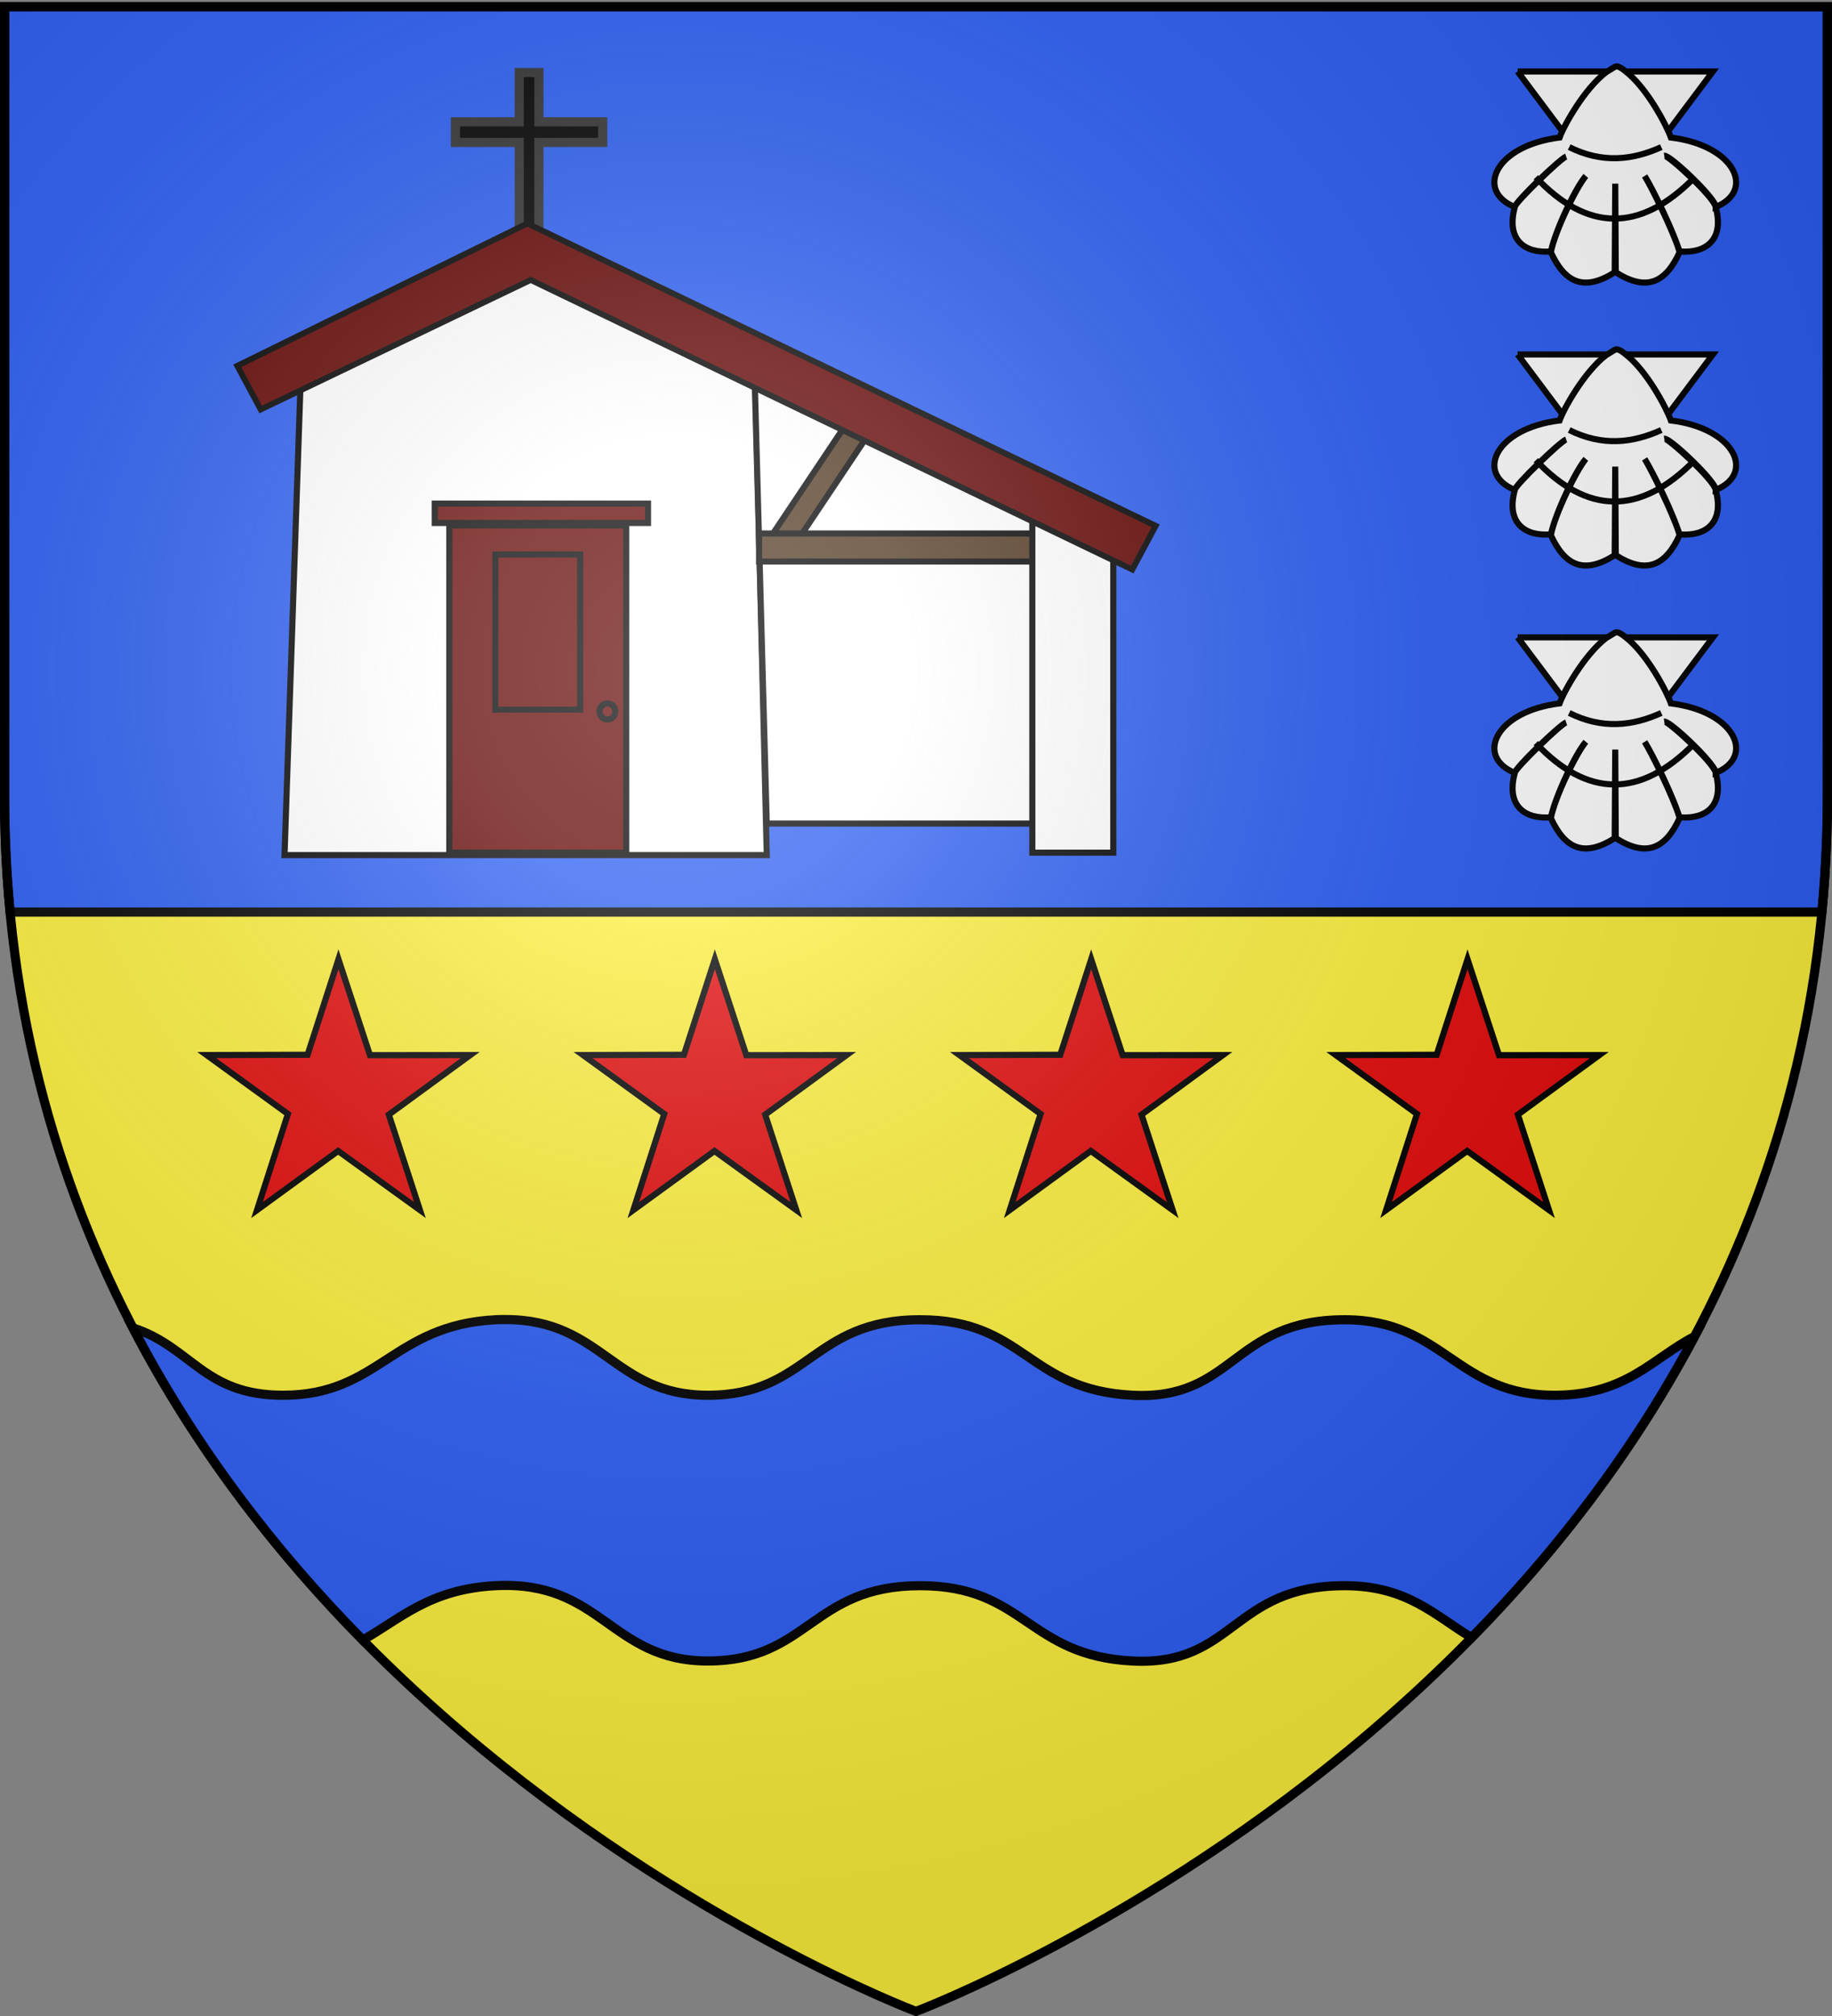
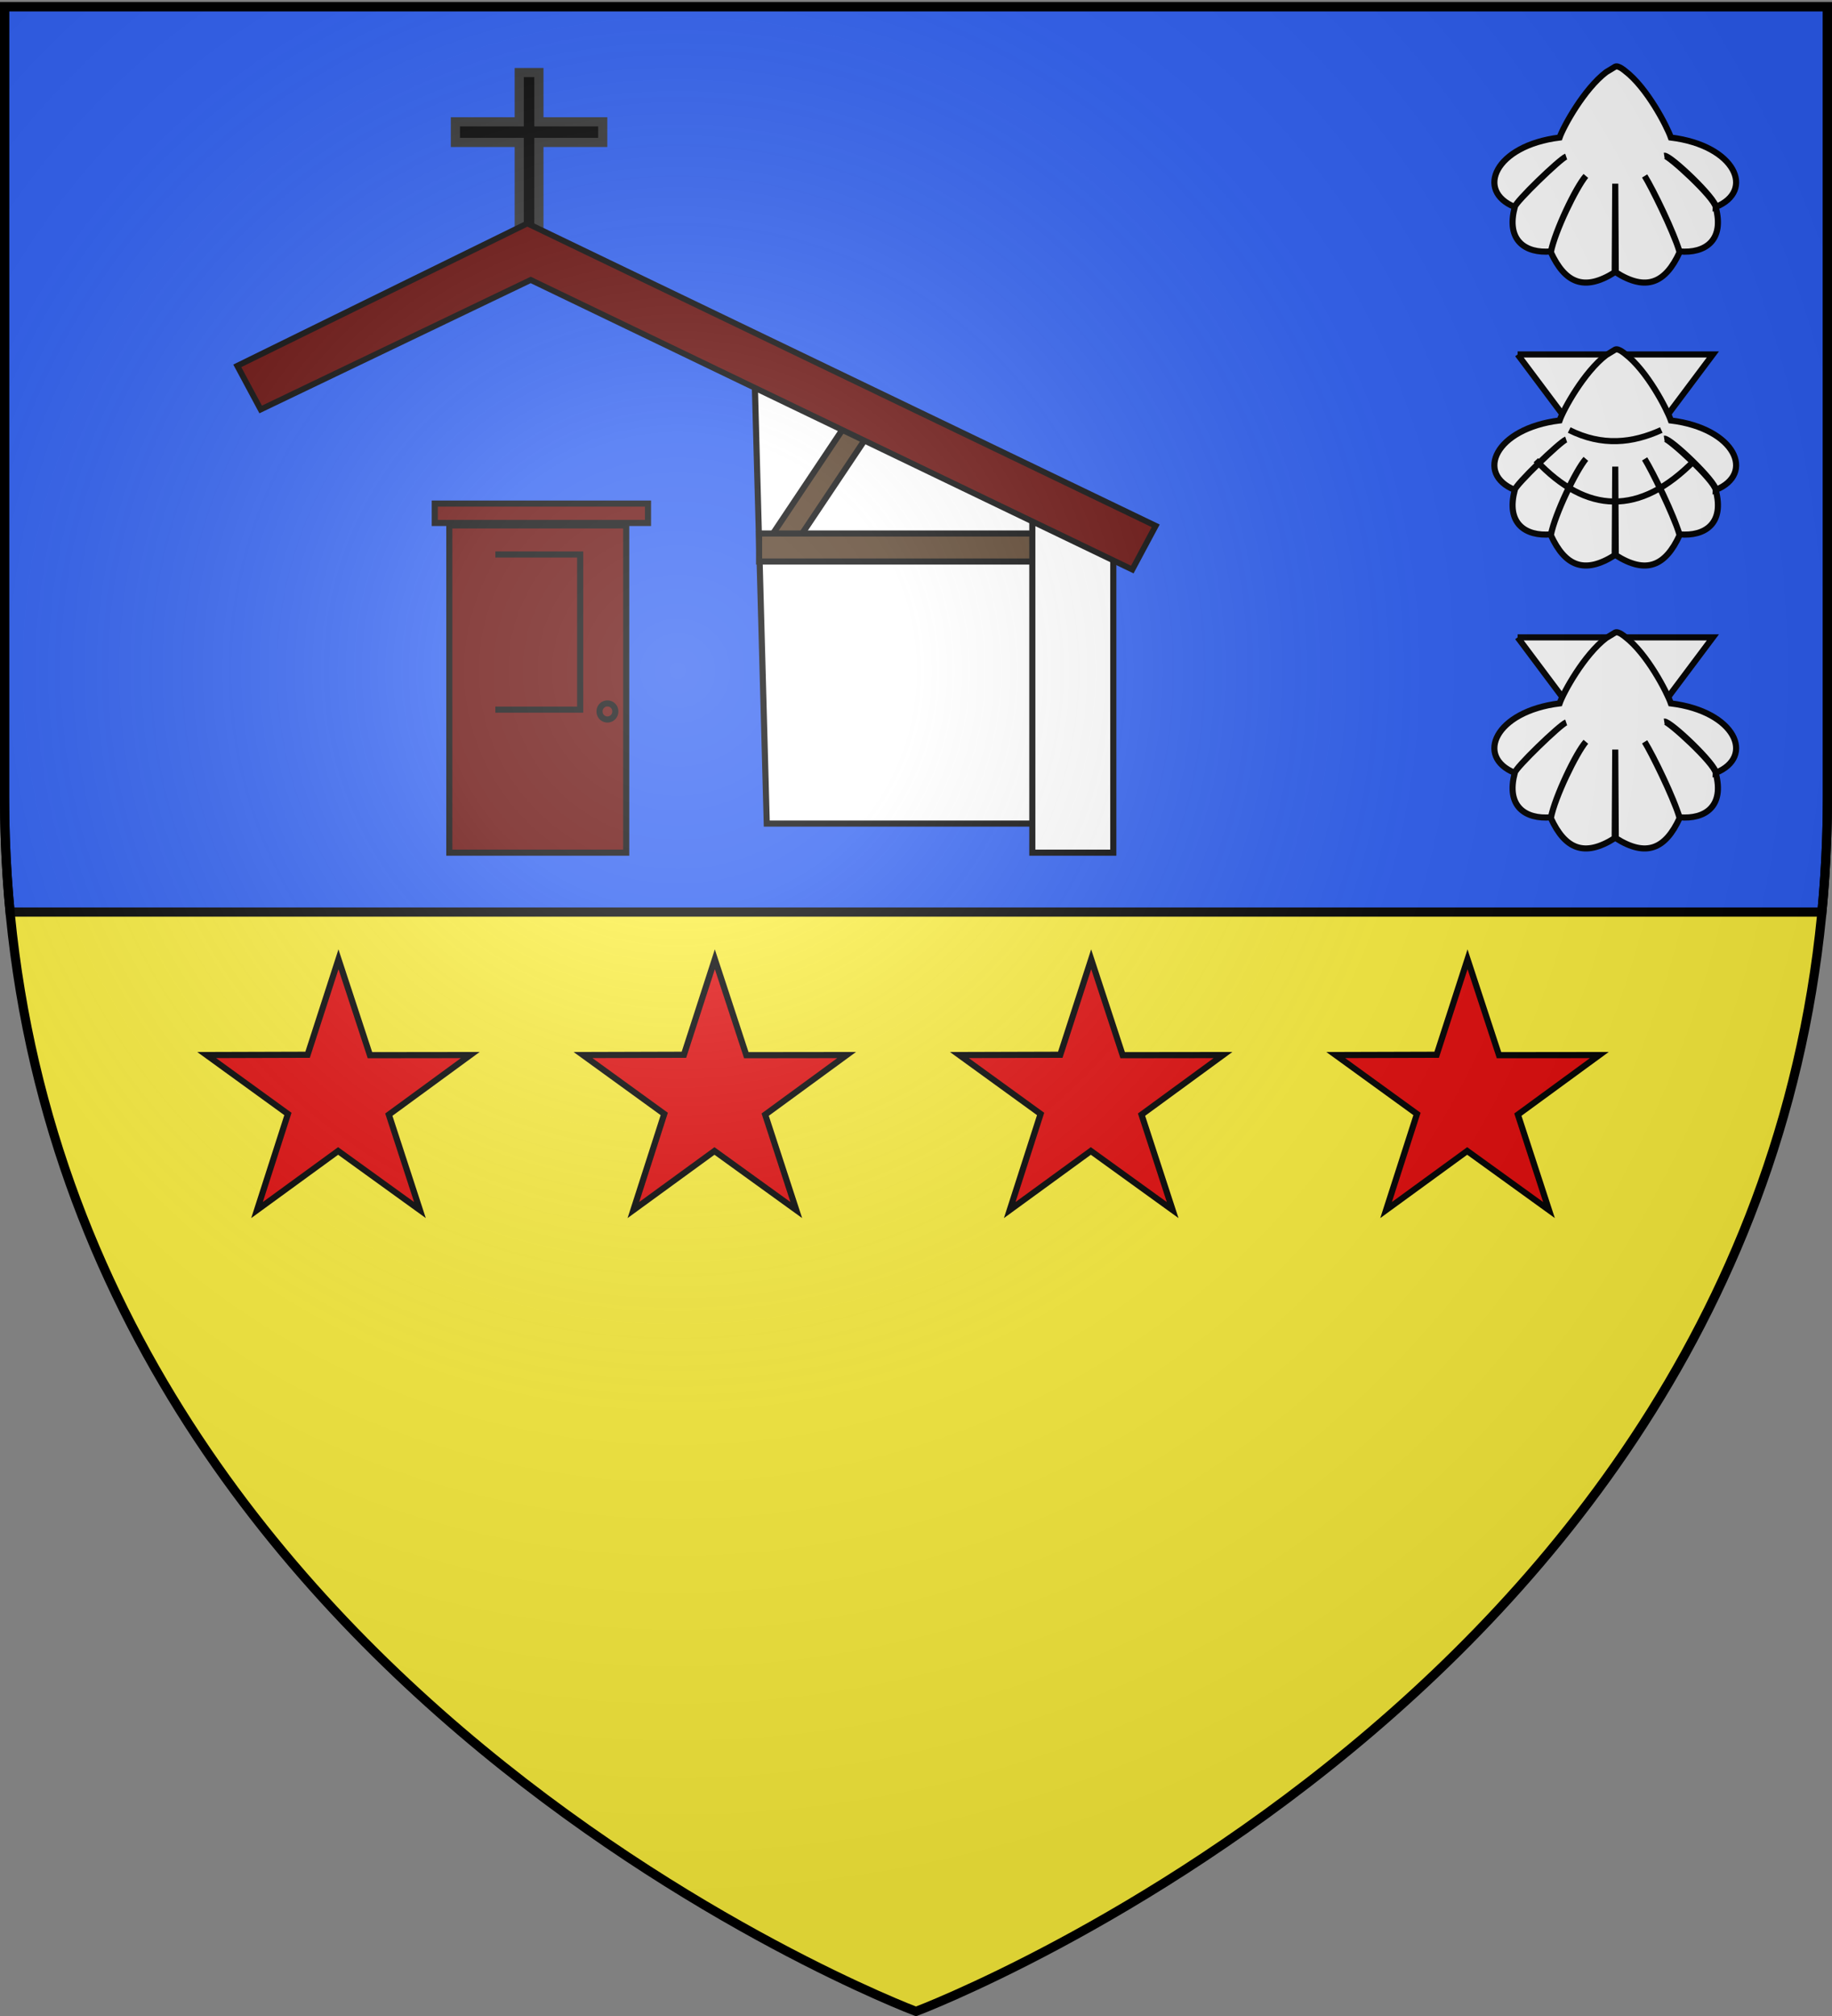
<svg xmlns="http://www.w3.org/2000/svg" xmlns:xlink="http://www.w3.org/1999/xlink" width="600" height="660" style="display:inline" version="1.0">
  <rect width="100%" height="100%" fill="#808080" stroke="none" />
  <desc>Flag of Canton of Valais (Wallis)</desc>
  <defs>
    <g id="c">
      <path id="b" d="M0 0v1h.5z" transform="rotate(18 3.157 -.5)" />
      <use xlink:href="#b" width="810" height="540" transform="scale(-1 1)" />
    </g>
    <g id="d">
      <use xlink:href="#c" width="810" height="540" transform="rotate(72)" />
      <use xlink:href="#c" width="810" height="540" transform="rotate(144)" />
    </g>
    <radialGradient xlink:href="#a" id="e" cx="221.445" cy="226.331" r="300" fx="221.445" fy="226.331" gradientTransform="matrix(1.353 0 0 1.349 -77.63 -85.747)" gradientUnits="userSpaceOnUse" />
    <linearGradient id="a">
      <stop offset="0" style="stop-color:white;stop-opacity:.314" />
      <stop offset=".19" style="stop-color:white;stop-opacity:.251" />
      <stop offset=".6" style="stop-color:#6b6b6b;stop-opacity:.125" />
      <stop offset="1" style="stop-color:black;stop-opacity:.125" />
    </linearGradient>
  </defs>
  <g style="display:inline">
    <path d="M300 658.5s298.5-112.32 298.5-397.772V2.176H1.5v258.552C1.5 546.18 300 658.5 300 658.5" style="fill:#fcef3c;fill-opacity:1;fill-rule:evenodd;stroke:none;stroke-width:1px;stroke-linecap:butt;stroke-linejoin:miter;stroke-opacity:1" />
    <path d="M1.5 2.188v258.53c0 12.977.635 25.61 1.813 37.876h593.375a396 396 0 0 0 1.812-37.875V2.188z" style="fill:#2b5df2;fill-opacity:1;fill-rule:evenodd;stroke:#000;stroke-width:3;stroke-linecap:butt;stroke-linejoin:miter;stroke-miterlimit:4;stroke-dasharray:none;stroke-opacity:1;display:inline" />
  </g>
  <g style="display:inline">
    <g style="stroke:#000;stroke-width:2.157;stroke-miterlimit:4;stroke-dasharray:none;stroke-opacity:1;display:inline">
      <g style="stroke:#000;stroke-width:4.27;stroke-miterlimit:4;stroke-dasharray:none;stroke-opacity:1">
-         <path d="m210.616 124.75 68.307 91.255 68.336-91.255H210.616z" style="fill:#fff;fill-opacity:1;fill-rule:evenodd;stroke:#000;stroke-width:4.27;stroke-linecap:butt;stroke-linejoin:miter;stroke-miterlimit:4;stroke-dasharray:none;stroke-opacity:1" transform="matrix(.468 0 0 .468 398.468 -34.974)" />
        <path d="M272.563 125.219c-15.366 11.694-29.83 37.842-32.563 45.719-45.389 5.631-59.01 37.373-31.437 48.562.653-3.537 32.284-34.076 35.978-35.224-4.404 1.629-36.045 32.033-35.885 35.286-6.33 23.265 7.295 32.616 25.281 31.063 2.902-14.41 17.519-45.172 24.41-52.795-6.737 8.182-21.648 38.577-24.472 53.357 9.937 21.524 23.263 27.56 44.688 14.032l.375-61.99.375 61.99c21.424 13.529 34.72 7.492 44.656-14.031-3.592-13.246-18.418-43.748-24.441-53.358 4.754 7.79 19.223 36.778 24.41 52.795 17.986 1.553 31.612-7.798 25.28-31.062-1.023-6.998-33.297-36.4-35.915-35.906 4.198-.46 36.344 30.2 36.01 35.843 27.572-11.189 13.95-42.931-31.438-48.562-2.734-7.877-16.64-34.859-32.007-46.553 0 0-4.642-4.098-6.93-3.041z" style="fill:#fff;fill-opacity:1;fill-rule:evenodd;stroke:#000;stroke-width:4.27;stroke-linecap:butt;stroke-linejoin:miter;stroke-miterlimit:4;stroke-dasharray:none;stroke-opacity:1" transform="matrix(.468 0 0 .468 398.468 -34.974)" />
-         <path d="M246.705 177.634c23.134 11.518 44.287 9.172 64.465 0M223.364 198.752c35.567 37.691 72.616 39.346 111.147 0" style="fill:none;fill-rule:evenodd;stroke:#000;stroke-width:4.27;stroke-linecap:butt;stroke-linejoin:miter;stroke-miterlimit:4;stroke-dasharray:none;stroke-opacity:1" transform="matrix(.468 0 0 .468 398.468 -34.974)" />
      </g>
      <g style="stroke:#000;stroke-width:4.27;stroke-miterlimit:4;stroke-dasharray:none;stroke-opacity:1">
        <path d="m210.616 124.75 68.307 91.255 68.336-91.255H210.616z" style="fill:#fff;fill-opacity:1;fill-rule:evenodd;stroke:#000;stroke-width:4.27;stroke-linecap:butt;stroke-linejoin:miter;stroke-miterlimit:4;stroke-dasharray:none;stroke-opacity:1" transform="matrix(.468 0 0 .468 398.468 57.652)" />
        <path d="M272.563 125.219c-15.366 11.694-29.83 37.842-32.563 45.719-45.389 5.631-59.01 37.373-31.437 48.562.653-3.537 32.284-34.076 35.978-35.224-4.404 1.629-36.045 32.033-35.885 35.286-6.33 23.265 7.295 32.616 25.281 31.063 2.902-14.41 17.519-45.172 24.41-52.795-6.737 8.182-21.648 38.577-24.472 53.357 9.937 21.524 23.263 27.56 44.688 14.032l.375-61.99.375 61.99c21.424 13.529 34.72 7.492 44.656-14.031-3.592-13.246-18.418-43.748-24.441-53.358 4.754 7.79 19.223 36.778 24.41 52.795 17.986 1.553 31.612-7.798 25.28-31.062-1.023-6.998-33.297-36.4-35.915-35.906 4.198-.46 36.344 30.2 36.01 35.843 27.572-11.189 13.95-42.931-31.438-48.562-2.734-7.877-16.64-34.859-32.007-46.553 0 0-4.642-4.098-6.93-3.041z" style="fill:#fff;fill-opacity:1;fill-rule:evenodd;stroke:#000;stroke-width:4.27;stroke-linecap:butt;stroke-linejoin:miter;stroke-miterlimit:4;stroke-dasharray:none;stroke-opacity:1" transform="matrix(.468 0 0 .468 398.468 57.652)" />
        <path d="M246.705 177.634c23.134 11.518 44.287 9.172 64.465 0M223.364 198.752c35.567 37.691 72.616 39.346 111.147 0" style="fill:none;fill-rule:evenodd;stroke:#000;stroke-width:4.27;stroke-linecap:butt;stroke-linejoin:miter;stroke-miterlimit:4;stroke-dasharray:none;stroke-opacity:1" transform="matrix(.468 0 0 .468 398.468 57.652)" />
      </g>
      <g style="stroke:#000;stroke-width:4.27;stroke-miterlimit:4;stroke-dasharray:none;stroke-opacity:1">
        <path d="m210.616 124.75 68.307 91.255 68.336-91.255H210.616z" style="fill:#fff;fill-opacity:1;fill-rule:evenodd;stroke:#000;stroke-width:4.27;stroke-linecap:butt;stroke-linejoin:miter;stroke-miterlimit:4;stroke-dasharray:none;stroke-opacity:1" transform="matrix(.468 0 0 .468 398.468 150.278)" />
        <path d="M272.563 125.219c-15.366 11.694-29.83 37.842-32.563 45.719-45.389 5.631-59.01 37.373-31.437 48.562.653-3.537 32.284-34.076 35.978-35.224-4.404 1.629-36.045 32.033-35.885 35.286-6.33 23.265 7.295 32.616 25.281 31.063 2.902-14.41 17.519-45.172 24.41-52.795-6.737 8.182-21.648 38.577-24.472 53.357 9.937 21.524 23.263 27.56 44.688 14.032l.375-61.99.375 61.99c21.424 13.529 34.72 7.492 44.656-14.031-3.592-13.246-18.418-43.748-24.441-53.358 4.754 7.79 19.223 36.778 24.41 52.795 17.986 1.553 31.612-7.798 25.28-31.062-1.023-6.998-33.297-36.4-35.915-35.906 4.198-.46 36.344 30.2 36.01 35.843 27.572-11.189 13.95-42.931-31.438-48.562-2.734-7.877-16.64-34.859-32.007-46.553 0 0-4.642-4.098-6.93-3.041z" style="fill:#fff;fill-opacity:1;fill-rule:evenodd;stroke:#000;stroke-width:4.27;stroke-linecap:butt;stroke-linejoin:miter;stroke-miterlimit:4;stroke-dasharray:none;stroke-opacity:1" transform="matrix(.468 0 0 .468 398.468 150.278)" />
-         <path d="M246.705 177.634c23.134 11.518 44.287 9.172 64.465 0M223.364 198.752c35.567 37.691 72.616 39.346 111.147 0" style="fill:none;fill-rule:evenodd;stroke:#000;stroke-width:4.27;stroke-linecap:butt;stroke-linejoin:miter;stroke-miterlimit:4;stroke-dasharray:none;stroke-opacity:1" transform="matrix(.468 0 0 .468 398.468 150.278)" />
      </g>
    </g>
    <g style="display:inline">
-       <path d="m-550 327.46 74.206-37.301 74.207 37.301 3.968 163.492h-157.937z" style="fill:#fff;stroke:#000;stroke-width:2;stroke-miterlimit:4;stroke-opacity:1" transform="translate(648.742 -211.01)" />
      <path d="m-401.587 335.016 92.063 44v101.619h-88.095z" style="fill:#fff;stroke:#000;stroke-width:2;stroke-miterlimit:4;stroke-opacity:1" transform="translate(648.742 -211.01)" />
      <path d="M-501.587 383.016h57.937v107.143h-57.937zM-506.349 375.873h69.841v6.349h-69.841z" style="fill:#610300;fill-opacity:1;stroke:#000;stroke-width:2;stroke-miterlimit:4;stroke-dasharray:none;stroke-opacity:1" transform="translate(648.742 -211.01)" />
-       <path d="M-486.508 392.54h27.778v50.794h-27.778z" style="fill:#610300;fill-opacity:1;stroke:#000;stroke-width:2;stroke-miterlimit:4;stroke-dasharray:none;stroke-opacity:1" transform="translate(648.742 -211.01)" />
+       <path d="M-486.508 392.54h27.778v50.794h-27.778" style="fill:#610300;fill-opacity:1;stroke:#000;stroke-width:2;stroke-miterlimit:4;stroke-dasharray:none;stroke-opacity:1" transform="translate(648.742 -211.01)" />
      <g style="fill:#4f351e;fill-opacity:1">
        <path d="m-398.222 389.644 27.25-40.746 6.864 4.014-27.517 41.144z" style="fill:#4f351e;fill-opacity:1;stroke:#000;stroke-width:2;stroke-miterlimit:4;stroke-opacity:1" transform="translate(648.742 -211.01)" />
        <path d="M-400.136 385.665h89.741v9.175h-89.741z" style="fill:#4f351e;fill-opacity:1;stroke:#000;stroke-width:2;stroke-miterlimit:4;stroke-dasharray:none;stroke-opacity:1" transform="translate(648.742 -211.01)" />
      </g>
      <path d="M-310.646 378.623h26.519v111.536h-26.519z" style="fill:#fff;stroke:#000;stroke-width:2;stroke-miterlimit:4;stroke-dasharray:none;stroke-opacity:1" transform="translate(648.742 -211.01)" />
      <path d="M-478.684 234.763v16.125h-20.906v6.75h20.906v43.625h6.438v-43.625h20.906v-6.75h-20.906v-16.125z" style="fill:#000;fill-opacity:1;stroke:#313131;stroke-width:3;stroke-miterlimit:4;stroke-dasharray:none;stroke-opacity:.989" transform="translate(648.742 -211.01)" />
      <path d="m-476.025 284.158-95.003 46.622 7.659 14.284 88.437-42.406L-277.9 397.47l7.659-14.315z" style="fill:#610300;fill-opacity:1;stroke:#000;stroke-width:1.914;stroke-miterlimit:4;stroke-dasharray:none;stroke-opacity:1" transform="translate(648.742 -211.01)" />
      <path d="M-447.222 443.929a2.58 2.58 0 1 1-5.159 0 2.58 2.58 0 1 1 5.159 0z" style="fill:#610300;fill-opacity:1;stroke:#000;stroke-width:2;stroke-miterlimit:4;stroke-dasharray:none;stroke-opacity:1" transform="translate(648.742 -211.01)" />
    </g>
    <g style="display:inline">
      <path d="m100.564 321.876 7.384 22.493 23.537-.028-19.11 13.973 7.3 22.377-19.195-13.857-19.026 13.857 7.248-22.537-19.059-13.813 23.674-.07zM188.86 321.876l7.382 22.493 23.538-.028-19.11 13.973 7.3 22.377-19.195-13.857-19.026 13.857 7.247-22.537-19.058-13.813 23.674-.07zM277.154 321.876l7.383 22.493 23.538-.028-19.11 13.973 7.3 22.377-19.195-13.857-19.026 13.857 7.247-22.537-19.058-13.813 23.673-.07zM365.449 321.876l7.383 22.493 23.538-.028-19.11 13.973 7.299 22.377-19.194-13.857-19.027 13.857 7.248-22.537-19.058-13.813 23.673-.07z" style="fill:#e20909;fill-opacity:1;stroke:#000;stroke-width:1.443;stroke-miterlimit:4;stroke-dasharray:none;stroke-dashoffset:0;stroke-opacity:1" transform="matrix(1.396 0 0 1.396 -29.532 -135.294)" />
    </g>
-     <path d="M163.875 432c-.524.009-1.05.034-1.594.063-33.765 1.74-38.112 24.718-69.593 24.718-25.993 0-29.788-15.725-49.157-22.062 20.682 39.788 47.2 73.688 75.282 102.187 12.31-6.9 21.884-16.668 43.468-17.781 34.826-1.796 37.59 24.656 69.532 24.656 33.002 0 34.036-24.656 69.5-24.656 34.401 0 35.12 22.915 69.593 24.656 33.413 1.688 32.581-24.656 69.532-24.656 20.371 0 29.526 9.762 41.53 17 27.131-27.66 52.766-60.379 73.032-98.594-13.8 7.153-22.143 18.932-45 19.25-33.077.461-36.86-24.719-69.562-24.719-36.95 0-36.119 26.407-69.532 24.72-34.474-1.742-35.192-24.72-69.593-24.72-35.464 0-36.498 24.72-69.5 24.72-30.943 0-34.52-24.86-66.375-24.782-.514.001-1.039-.009-1.563 0z" style="fill:#2b5df2;fill-opacity:1;fill-rule:evenodd;stroke:#000;stroke-width:3;stroke-linecap:butt;stroke-linejoin:miter;stroke-miterlimit:4;stroke-dasharray:none;stroke-opacity:1;display:inline" />
  </g>
  <path d="M300 658.5s298.5-112.32 298.5-397.772V2.176H1.5v258.552C1.5 546.18 300 658.5 300 658.5" style="opacity:1;fill:url(#e);fill-opacity:1;fill-rule:evenodd;stroke:none;stroke-width:1px;stroke-linecap:butt;stroke-linejoin:miter;stroke-opacity:1" />
  <path d="M300 658.5S1.5 546.18 1.5 260.728V2.176h597v258.552C598.5 546.18 300 658.5 300 658.5z" style="opacity:1;fill:none;fill-opacity:1;fill-rule:evenodd;stroke:#000;stroke-width:3;stroke-linecap:butt;stroke-linejoin:miter;stroke-miterlimit:4;stroke-dasharray:none;stroke-opacity:1" />
</svg>